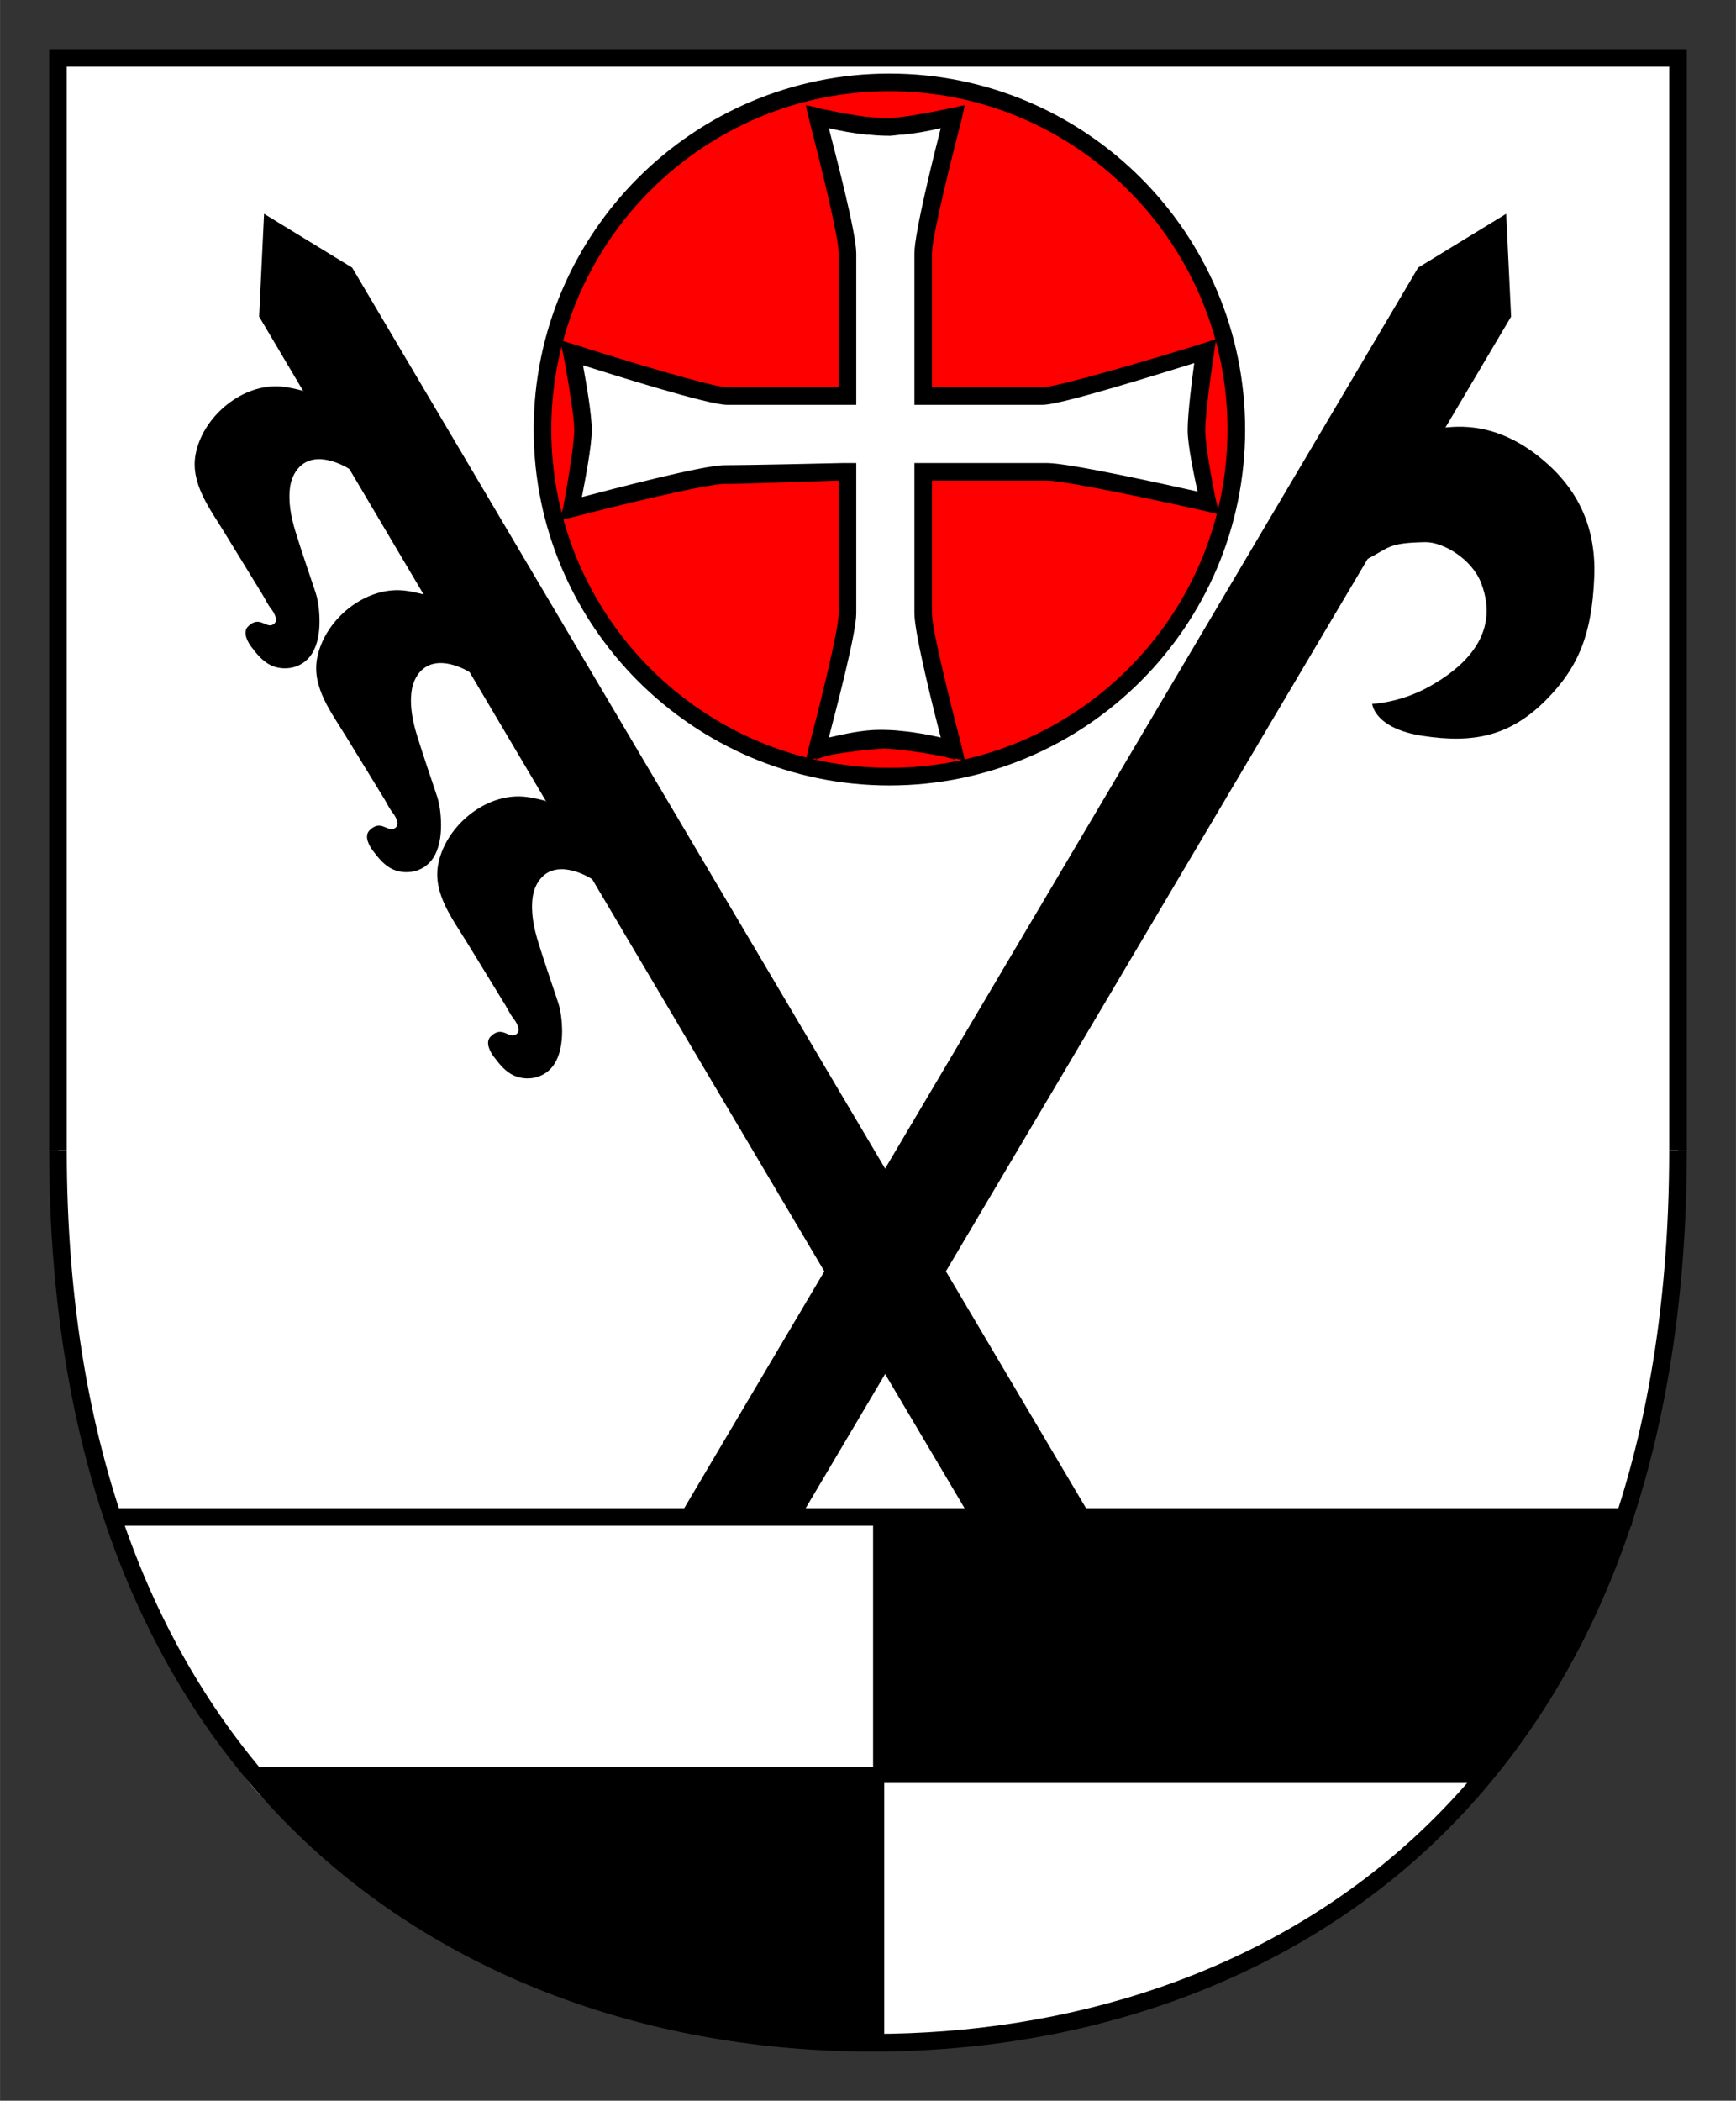
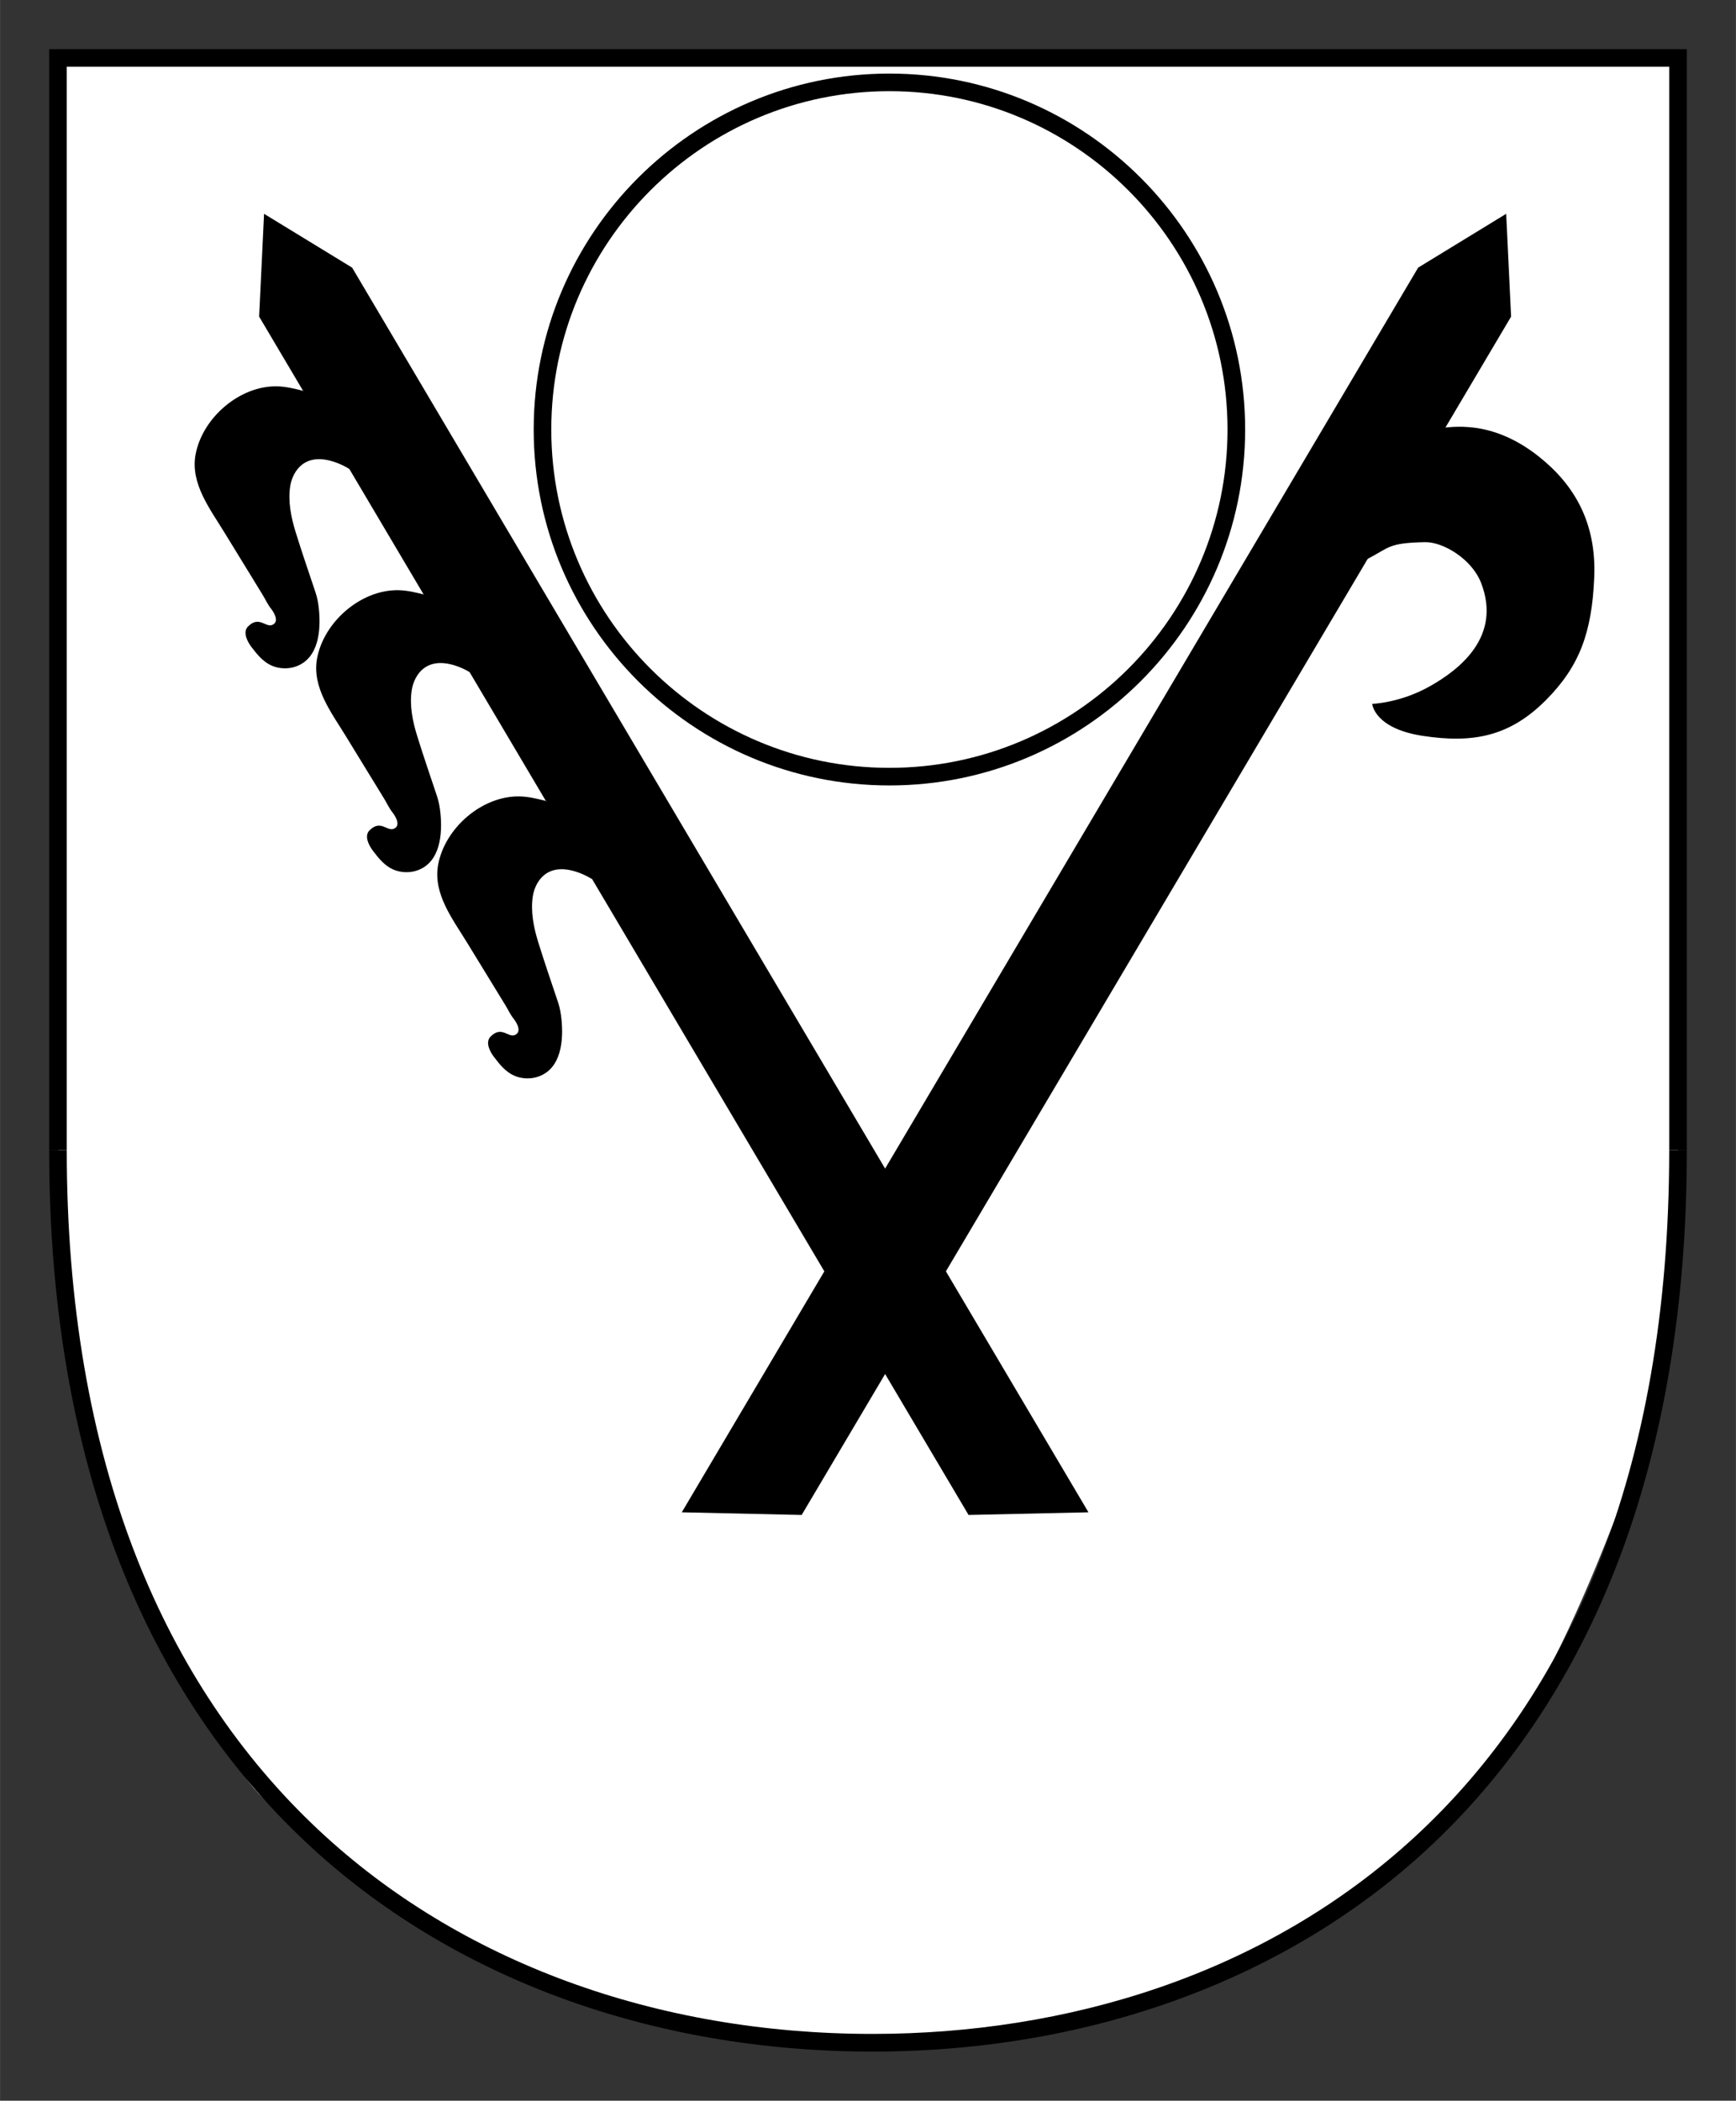
<svg xmlns="http://www.w3.org/2000/svg" version="1.0" width="635" height="768" viewBox="-1.399 -1.399 49.431 59.787" id="svg2460" xml:space="preserve">
  <rect x="-1.399" y="-1.399" width="49.431" height="59.787" fill="#333333" stroke="none" />
  <defs id="defs2463" />
  <path d="M 0.22,0.255 L 46.383,0.255 L 46.383,32.465 C 46.383,32.465 45.975,38.665 45.498,39.526 C 45.02,40.388 42.949,47.299 39.814,50.265 C 36.68,53.233 34.299,54.194 32.71,54.945 C 31.122,55.698 27.668,56.658 23.696,56.736 C 22.765,56.755 16.246,56.158 13.99,55.029 C 11.734,53.901 6.971,51.02 5.668,49.296 C 4.364,47.574 2.351,44.136 1.329,40.195 C 0.306,36.254 0.367,33.384 0.285,32.506 C 0.201,31.629 0.22,0.255 0.22,0.255" id="path2491" style="fill:#ffffff;fill-opacity:1;fill-rule:nonzero;stroke:none" />
-   <path d="M 43.306,45.746 L 40.7,49.346 L 23.461,49.346 L 23.461,41.697 L 45.069,41.697 L 43.306,45.746 z" id="path2503" style="fill:#000000;fill-opacity:1;fill-rule:nonzero;stroke:none" />
-   <path d="M 7.817,51.155 L 10.236,53.017 L 13.334,54.697 L 16.657,55.864 L 19.713,56.534 L 23.778,56.534 L 23.778,48.884 L 5.652,48.884 L 7.817,51.155 z" id="path2507" style="fill:#000000;fill-opacity:1;fill-rule:nonzero;stroke:none" />
-   <path d="M 1.803,42.024 L 45.069,42.024 L 45.069,41.523 L 1.803,41.523 L 1.803,42.024 z" id="path2509" style="fill:#000000;fill-opacity:1;fill-rule:nonzero;stroke:none" />
  <path d="M 46.131,31.336 C 46.131,49.88 34.413,56.486 23.445,56.486 C 17.277,56.486 11.68,54.43 7.685,50.695 C 5.438,48.594 3.686,45.975 2.482,42.91 C 1.167,39.564 0.501,35.67 0.501,31.336 L 0,31.336 C 0,35.733 0.679,39.689 2.016,43.094 C 3.248,46.229 5.04,48.909 7.343,51.061 C 11.431,54.884 17.15,56.989 23.445,56.989 C 29.718,56.989 35.39,54.883 39.42,51.06 C 41.686,48.91 43.447,46.23 44.657,43.093 C 45.969,39.691 46.633,35.736 46.633,31.336 L 46.131,31.336 z" id="path2521" style="fill:#000000;fill-opacity:1;fill-rule:nonzero;stroke:none" />
  <path d="M 0.501,31.336 L 0.501,0.251 L 0.25,0.501 L 46.381,0.501 L 46.131,0.251 L 46.131,31.336 L 46.633,31.336 L 46.633,0.251 L 46.633,-2.1316282e-14 L 46.381,-2.1316282e-14 L 0.25,-2.1316282e-14 L 0,-2.1316282e-14 L 0,0.251 L 0,31.336 L 0.501,31.336 z" id="path2525" style="fill:#000000;fill-opacity:1;fill-rule:nonzero;stroke:none" />
-   <path d="M 23.919,0.935 C 18.463,0.935 14.045,5.354 14.044,10.81 C 14.044,16.266 18.463,20.716 23.919,20.716 C 29.376,20.716 33.794,16.266 33.794,10.81 C 33.794,5.354 29.376,0.935 23.919,0.935 z M 21.888,1.935 L 23.638,2.216 L 25.732,1.935 L 24.888,5.685 L 24.888,9.873 L 28.294,9.873 L 32.919,8.623 L 32.669,10.841 L 33.013,12.935 L 28.544,12.029 L 24.888,12.029 L 24.888,16.06 L 25.857,19.966 L 23.982,19.654 L 21.888,19.904 L 22.732,16.279 L 22.732,12.029 L 19.076,12.123 L 14.888,13.06 L 15.201,10.841 L 14.888,8.623 L 19.013,9.841 L 22.732,9.873 L 22.732,5.81 L 21.888,1.935 z" id="path2537" style="fill:#ff0000;fill-opacity:1;fill-rule:nonzero;stroke:none" />
  <path d="M 33.554,10.825 C 33.554,16.134 29.236,20.454 23.926,20.454 C 18.617,20.454 14.298,16.134 14.298,10.825 C 14.298,5.516 18.617,1.196 23.926,1.196 C 29.236,1.196 33.554,5.516 33.554,10.825 M 23.926,0.695 C 18.341,0.695 13.797,5.24 13.797,10.825 C 13.797,16.41 18.341,20.955 23.926,20.955 C 29.512,20.955 34.056,16.41 34.056,10.825 C 34.056,5.24 29.512,0.695 23.926,0.695" id="path2541" style="fill:#000000;fill-opacity:1;fill-rule:nonzero;stroke:none" />
-   <path d="M 21.544,1.591 L 21.638,1.998 C 21.645,2.025 21.662,2.093 21.669,2.123 C 21.916,3.08 22.482,5.331 22.482,5.81 L 22.482,9.623 L 19.294,9.623 C 18.922,9.623 16.432,8.879 14.951,8.404 L 14.544,8.279 L 14.638,8.685 C 14.642,8.701 14.951,10.321 14.951,10.841 C 14.951,11.361 14.642,13.013 14.638,13.029 L 14.544,13.404 L 14.951,13.31 C 15.97,13.043 18.703,12.373 19.232,12.373 C 19.244,12.373 19.282,12.373 19.294,12.373 C 19.801,12.373 22.04,12.289 22.482,12.279 L 22.482,16.06 C 22.482,16.549 21.871,18.953 21.638,19.841 L 21.544,20.248 L 21.826,20.185 L 21.826,20.216 C 21.829,20.215 22.065,20.132 22.232,20.091 C 22.579,20.023 23.26,19.93 23.794,19.904 C 24.359,19.931 25.116,20.062 25.419,20.123 C 25.561,20.158 25.791,20.215 25.794,20.216 L 25.794,20.185 L 26.076,20.248 L 25.982,19.841 C 25.749,18.953 25.138,16.549 25.138,16.06 L 25.138,12.279 L 28.294,12.279 L 28.419,12.279 C 28.952,12.279 31.876,12.909 32.951,13.154 L 33.326,13.248 L 33.232,12.873 C 33.139,12.456 32.919,11.27 32.919,10.841 C 32.919,10.316 33.167,8.67 33.169,8.654 L 33.232,8.248 L 32.857,8.373 C 31.301,8.859 28.668,9.623 28.294,9.623 L 25.138,9.623 L 25.138,5.81 C 25.138,5.316 25.75,2.895 25.982,1.998 L 26.076,1.591 L 25.794,1.654 C 25.793,1.654 25.689,1.68 25.669,1.685 C 25.669,1.685 25.64,1.685 25.638,1.685 C 25.59,1.696 24.871,1.856 24.232,1.935 C 24.128,1.948 24.045,1.958 23.951,1.966 C 23.799,1.966 23.594,1.96 23.388,1.935 C 23.29,1.926 23.213,1.92 23.107,1.904 C 22.61,1.831 22.223,1.746 22.076,1.716 C 22.049,1.711 21.921,1.685 21.919,1.685 L 21.826,1.654 L 21.544,1.591 z M 22.201,2.248 C 22.535,2.327 22.884,2.393 23.294,2.435 C 23.316,2.437 23.336,2.433 23.357,2.435 C 23.572,2.46 23.786,2.466 23.951,2.466 C 24.045,2.459 24.13,2.447 24.232,2.435 C 24.242,2.434 24.253,2.436 24.263,2.435 C 24.273,2.434 24.284,2.436 24.294,2.435 C 24.705,2.393 25.054,2.327 25.388,2.248 C 25.199,2.985 24.638,5.228 24.638,5.81 L 24.638,9.873 L 24.638,10.123 L 24.888,10.123 L 28.294,10.123 C 28.821,10.123 31.772,9.193 32.607,8.935 C 32.54,9.405 32.419,10.388 32.419,10.841 C 32.42,11.291 32.606,12.147 32.701,12.591 C 31.908,12.412 29.05,11.779 28.419,11.779 L 28.294,11.779 L 24.888,11.779 L 24.794,11.779 L 24.638,11.779 L 24.638,12.029 L 24.638,16.06 C 24.638,16.632 25.193,18.838 25.388,19.591 C 25.046,19.511 24.68,19.443 24.263,19.404 C 24.036,19.377 23.812,19.373 23.638,19.373 C 23.184,19.373 22.631,19.49 22.201,19.591 C 22.396,18.838 22.982,16.632 22.982,16.06 L 22.982,12.029 L 22.982,11.779 L 22.732,11.779 C 22.731,11.779 22.615,11.779 22.607,11.779 C 22.31,11.787 19.863,11.841 19.232,11.841 C 18.603,11.841 15.957,12.543 15.169,12.748 C 15.258,12.277 15.451,11.296 15.451,10.841 C 15.451,10.396 15.29,9.483 15.201,8.998 C 16.041,9.265 18.775,10.123 19.294,10.123 L 22.732,10.123 L 22.982,10.123 L 22.982,9.873 L 22.982,5.81 C 22.982,5.228 22.39,2.985 22.201,2.248 z" id="path2557" style="fill:#000000;fill-opacity:1;fill-rule:nonzero;stroke:none" />
  <path d="M 18.014,41.641 L 38.982,6.218 L 41.489,4.686 L 41.629,7.612 L 21.428,41.717 L 18.014,41.641 z" id="path2573" style="fill:#000000;fill-opacity:1;fill-rule:nonzero;stroke:none" />
  <path d="M 39.589,10.779 C 39.888,10.779 41.038,10.494 42.429,11.603 C 43.426,12.398 44.064,13.474 43.996,15.041 C 43.929,16.61 43.575,17.57 42.614,18.533 C 41.58,19.566 40.539,19.76 39.114,19.544 C 37.727,19.333 37.674,18.633 37.674,18.633 C 37.674,18.633 38.463,18.61 39.305,18.138 C 40.149,17.666 41.368,16.728 40.776,15.194 C 40.51,14.506 39.691,14.023 39.183,14.031 C 38.12,14.05 38.164,14.188 37.544,14.506 C 36.924,14.825 39.589,10.779 39.589,10.779" id="path2585" style="fill:#000000;fill-opacity:1;fill-rule:nonzero;stroke:none" />
  <path d="M 29.594,41.641 L 8.627,6.218 L 6.119,4.686 L 5.979,7.612 L 26.18,41.717 L 29.594,41.641 z" id="path2589" style="fill:#000000;fill-opacity:1;fill-rule:nonzero;stroke:none" />
  <path d="M 7.231,9.724 C 6.989,9.664 6.741,9.601 6.491,9.596 C 5.425,9.574 4.362,10.491 4.168,11.54 C 4.016,12.367 4.591,13.099 4.993,13.76 C 5.353,14.351 5.72,14.94 6.08,15.532 C 6.157,15.659 6.224,15.809 6.318,15.924 C 6.318,15.924 6.607,16.28 6.353,16.386 C 6.161,16.467 5.977,16.116 5.663,16.43 C 5.496,16.597 5.656,16.879 5.764,17.02 C 5.922,17.227 6.092,17.437 6.336,17.545 C 6.547,17.637 6.807,17.647 7.024,17.57 C 7.686,17.336 7.739,16.524 7.681,15.94 C 7.665,15.782 7.637,15.62 7.587,15.469 C 7.394,14.891 7.194,14.314 7.014,13.731 C 6.888,13.324 6.797,12.865 6.864,12.437 C 6.899,12.21 7.014,11.969 7.201,11.825 C 7.733,11.412 8.55,11.95 8.55,11.95 L 8.794,11.455 L 7.231,9.724 z M 10.691,15.525 C 10.45,15.465 10.201,15.403 9.951,15.398 C 8.885,15.375 7.822,16.293 7.628,17.342 C 7.476,18.169 8.051,18.9 8.454,19.562 C 8.813,20.153 9.18,20.742 9.54,21.334 C 9.617,21.46 9.685,21.61 9.778,21.725 C 9.778,21.725 10.067,22.082 9.813,22.188 C 9.621,22.269 9.437,21.918 9.123,22.232 C 8.956,22.399 9.116,22.68 9.225,22.822 C 9.382,23.029 9.552,23.239 9.796,23.347 C 10.007,23.439 10.267,23.449 10.485,23.372 C 11.146,23.138 11.2,22.325 11.141,21.742 C 11.125,21.584 11.097,21.422 11.047,21.27 C 10.855,20.693 10.655,20.115 10.475,19.533 C 10.348,19.125 10.257,18.667 10.325,18.239 C 10.36,18.012 10.475,17.77 10.661,17.627 C 11.194,17.214 12.01,17.752 12.01,17.752 L 12.255,17.257 L 10.691,15.525 z M 14.138,21.394 C 13.897,21.334 13.648,21.272 13.398,21.267 C 12.332,21.244 11.27,22.162 11.076,23.21 C 10.923,24.038 11.498,24.769 11.901,25.43 C 12.261,26.022 12.627,26.61 12.987,27.203 C 13.065,27.329 13.132,27.479 13.226,27.594 C 13.226,27.594 13.515,27.95 13.261,28.057 C 13.068,28.138 12.885,27.787 12.571,28.1 C 12.403,28.268 12.563,28.549 12.672,28.69 C 12.83,28.898 13,29.108 13.243,29.215 C 13.455,29.308 13.715,29.318 13.932,29.24 C 14.593,29.007 14.647,28.194 14.588,27.61 C 14.572,27.453 14.545,27.29 14.495,27.139 C 14.302,26.562 14.102,25.984 13.922,25.402 C 13.796,24.994 13.705,24.535 13.772,24.108 C 13.807,23.88 13.922,23.639 14.108,23.495 C 14.641,23.083 15.457,23.62 15.457,23.62 L 15.702,23.125 L 14.138,21.394 z" id="path2601" style="fill:#000000;fill-opacity:1;fill-rule:nonzero;stroke:none" />
</svg>